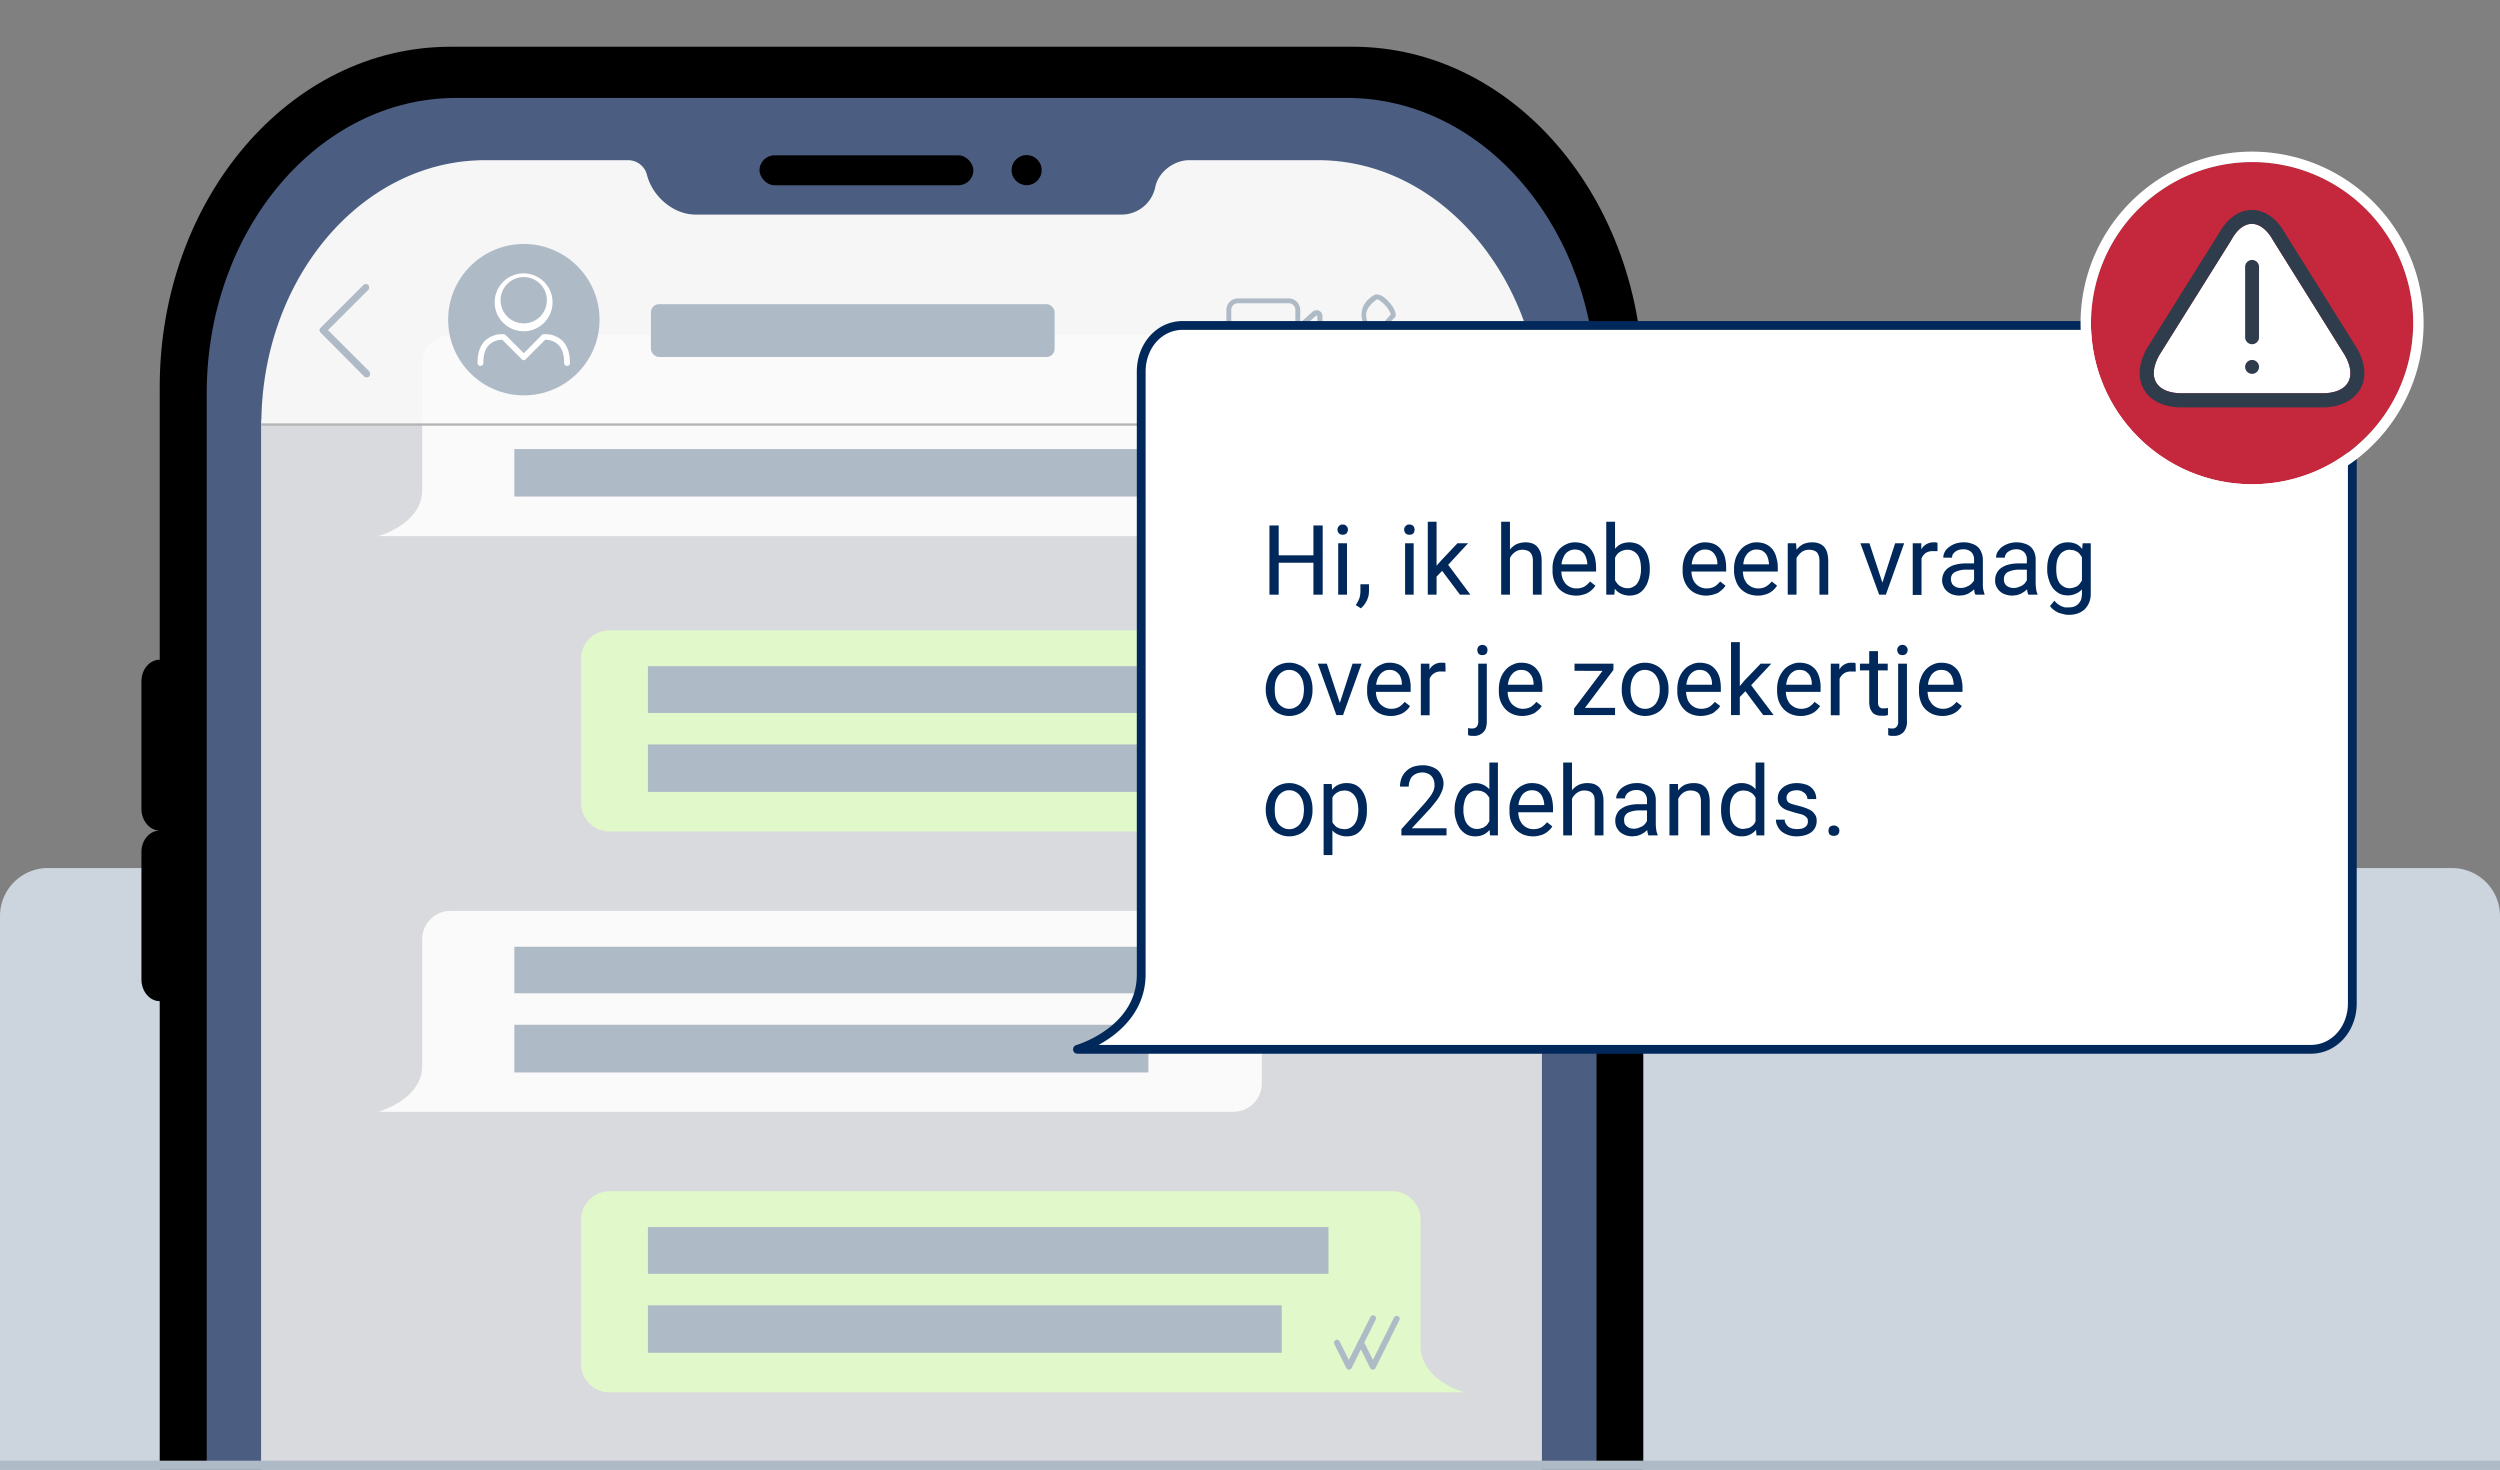
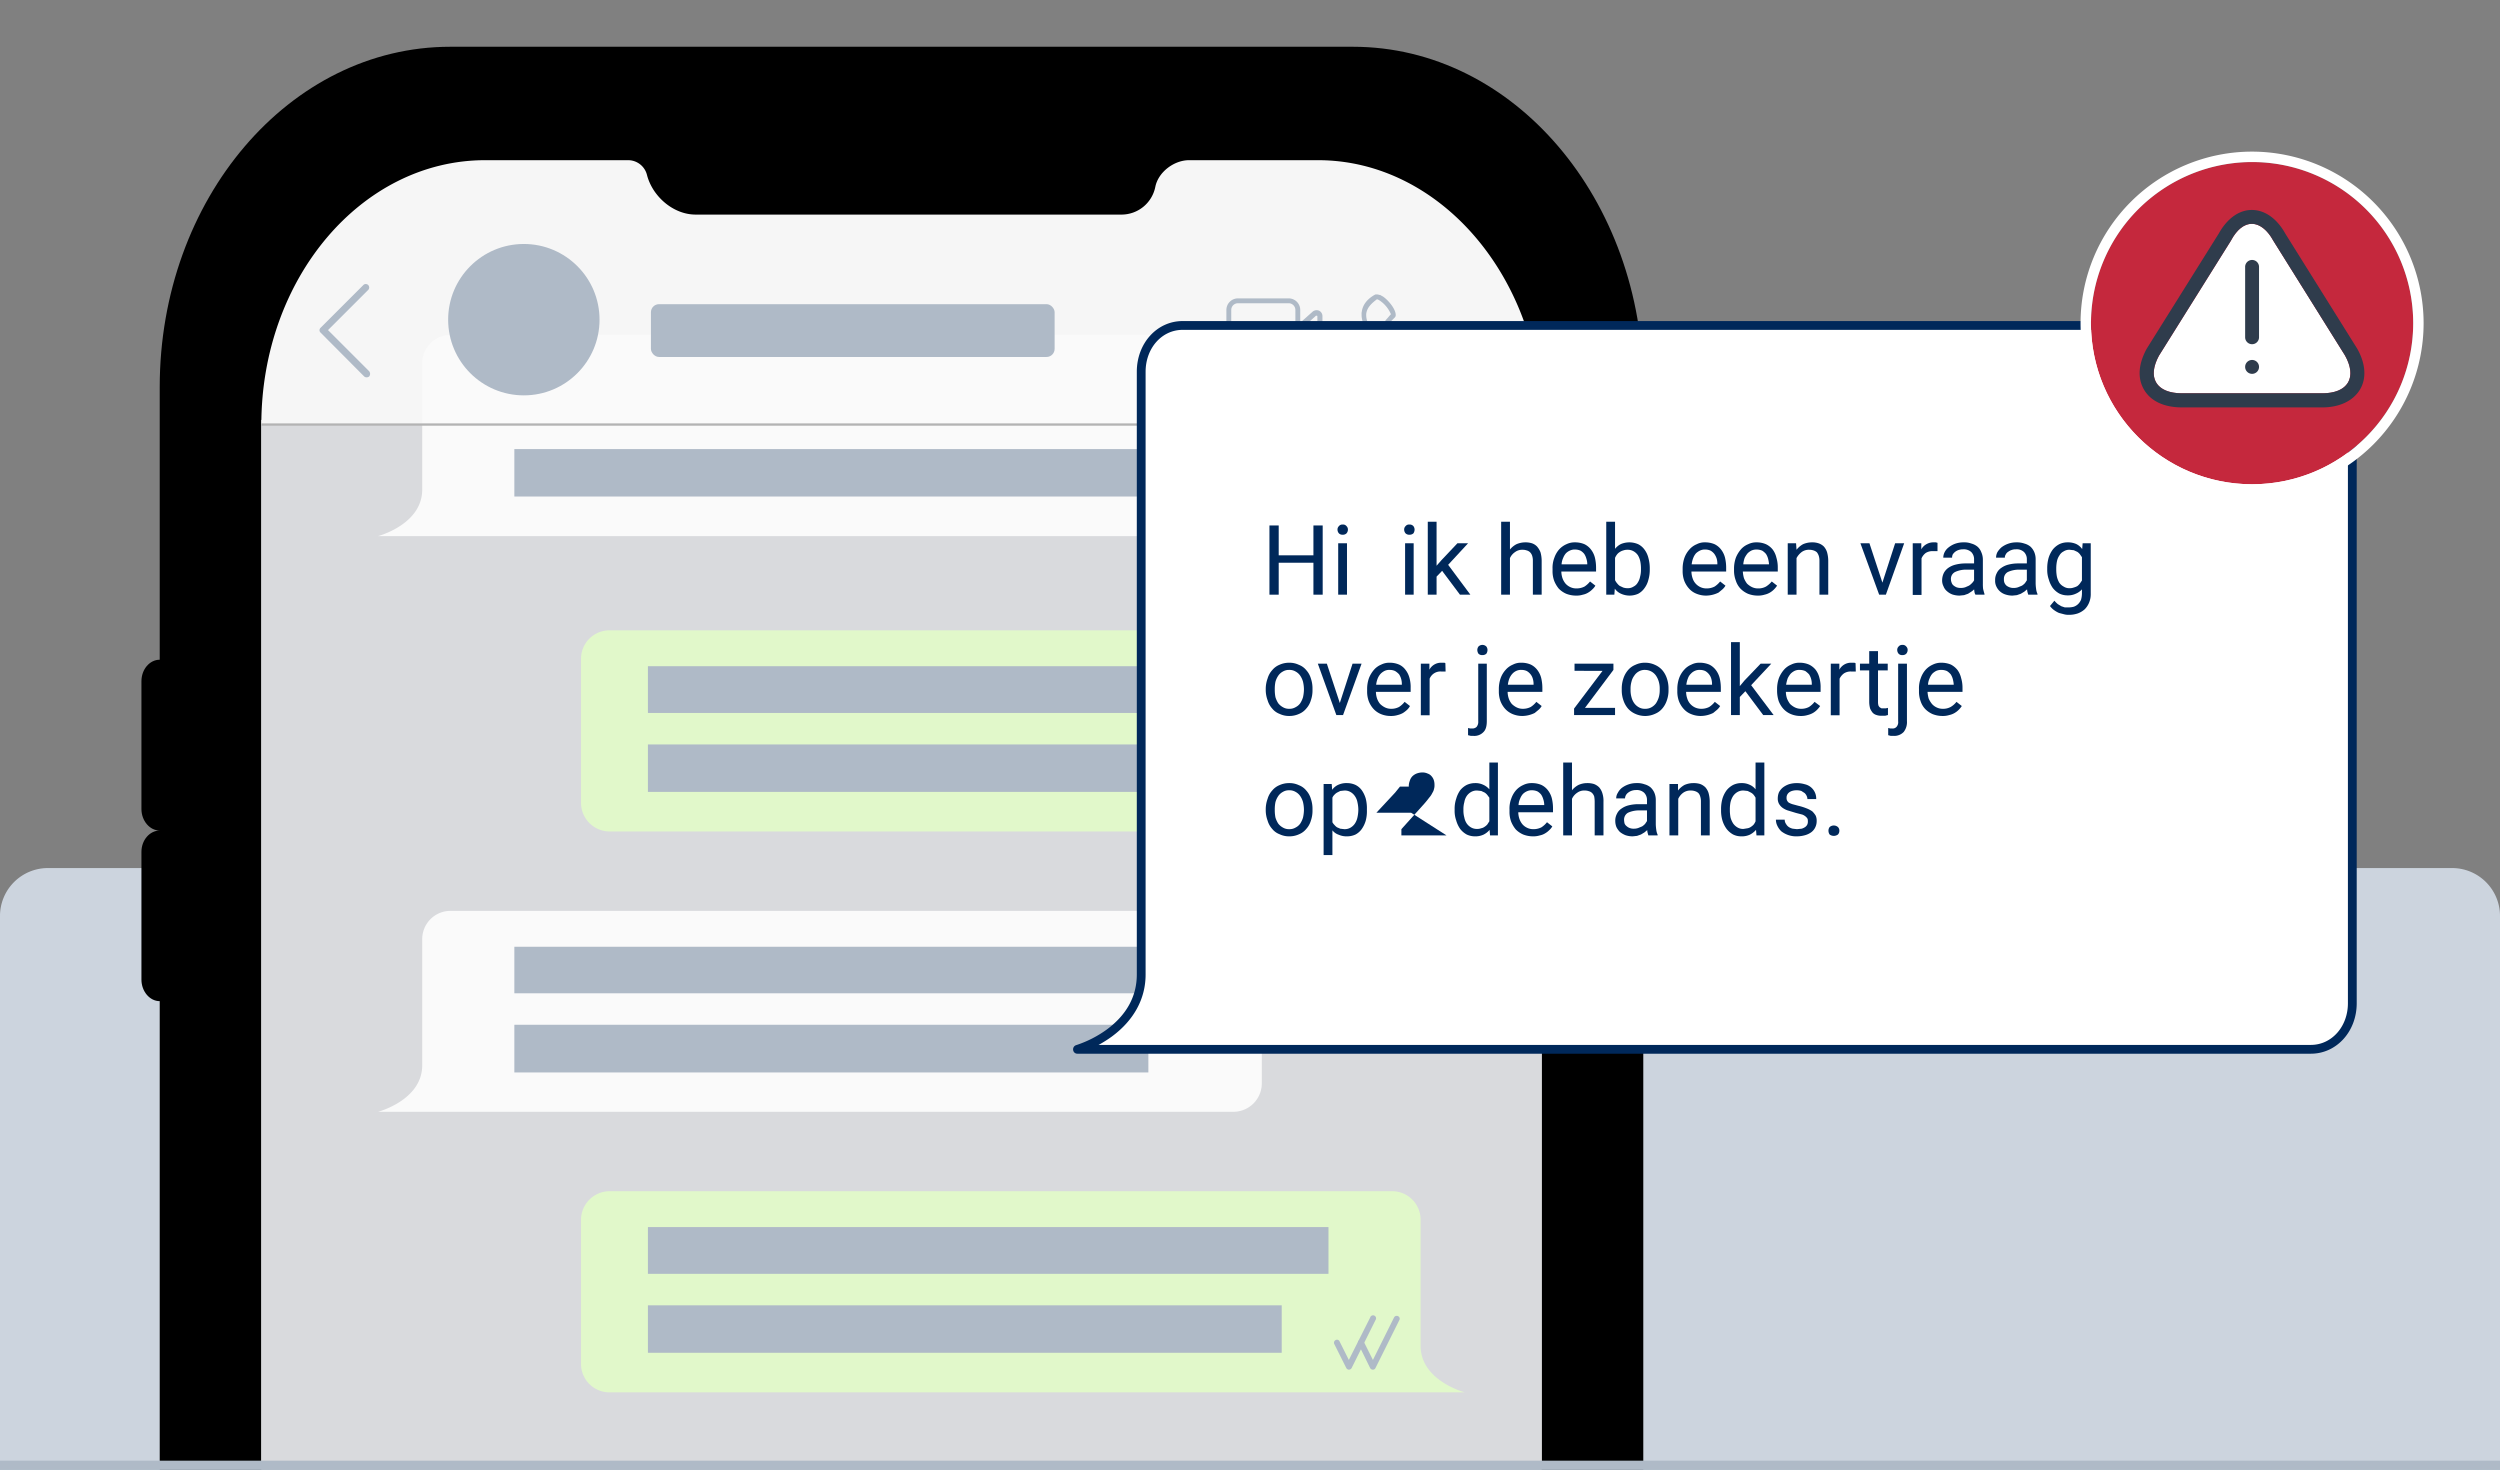
<svg xmlns="http://www.w3.org/2000/svg" id="Layer_1" data-name="Layer 1" viewBox="0 0 1080 635">
  <rect x="0" y="0" width="1080" height="635" fill="#808080" stroke="none" />
  <defs>
    <style>.cls-1{fill:#ccd4de;}.cls-2{fill:#4b5d80;}.cls-3{fill:#f2f2f2;}.cls-4{fill:#f6f6f6;}.cls-5{fill:#d9dadd;}.cls-6{fill:#e1f8ca;}.cls-7{fill:#afbac7;}.cls-8{fill:#fafafa;}.cls-12,.cls-9{fill:#fff;}.cls-15,.cls-9{fill-rule:evenodd;}.cls-10{fill:none;}.cls-11{fill:#b3b3b3;}.cls-13{fill:#00285a;}.cls-14{fill:#c5283d;}.cls-15{fill:#2f3c4c;}</style>
  </defs>
  <path class="cls-1" d="M20.7,375H1059.3a20.7,20.7,0,0,1,20.7,20.7V635a0,0,0,0,1,0,0H0a0,0,0,0,1,0,0V395.7A20.7,20.7,0,0,1,20.7,375Z" />
  <path d="M709.9,635V423c4.4,0,8-4.2,8-9.3V294.3c0-5.2-3.6-9.3-8-9.3V167.2c0-81.2-56.1-147-125.4-147h-390C125.1,20.2,69,86,69,167.2V285c-4.3,0-7.9,4.1-7.9,9.3v55.2c0,5.1,3.6,9.3,7.9,9.3-4.3,0-7.9,4.1-7.9,9.2v55.2c0,5.1,3.6,9.3,7.9,9.3V635" />
-   <path class="cls-2" d="M689.7,633V169.9c0-70.5-48.3-127.6-107.9-127.6H197.1c-59.5,0-107.8,57.1-107.8,127.6V633" />
  <rect x="328.1" y="67.1" width="92.4" height="12.94" rx="6.5" />
  <circle cx="443.5" cy="73.5" r="6.5" />
  <rect class="cls-3" x="112.9" y="181.4" width="553.1" height="451.6" />
  <path class="cls-4" d="M389.5,92.7h-89c-9.6,0-18.6-7.8-21-17.1a8.4,8.4,0,0,0-8.2-6.4H209.6c-53.4,0-96.7,51.1-96.7,114.3H666.1c0-62.9-43.6-114.3-96.7-114.3H513.7c-6.5,0-13.3,5.1-14.6,11.5a14.9,14.9,0,0,1-14.5,12H389.5" />
  <rect class="cls-5" x="112.9" y="183.4" width="553.1" height="451.58" />
  <path class="cls-6" d="M613.7,339.1V284.7a12.2,12.2,0,0,0-12.4-12.4H263.5A12.3,12.3,0,0,0,251,284.7v62.1a12.4,12.4,0,0,0,12.5,12.4H632.8S613.7,354.2,613.7,339.1Z" />
  <path class="cls-7" d="M573.9,287.8h-294V308h294Z" />
  <path class="cls-7" d="M553.7,321.6H279.9v20.5H553.7Z" />
  <path class="cls-7" d="M582.7,349.3a1.2,1.2,0,0,1-1.1-.7l-5.2-10.3a1.3,1.3,0,0,1,.6-1.7,1.2,1.2,0,0,1,1.7.5l4,8.1,9.2-18.4a1.3,1.3,0,0,1,2.3,1.2l-10.3,20.6A1.2,1.2,0,0,1,582.7,349.3Z" />
  <path class="cls-7" d="M593.1,349.3a1.2,1.2,0,0,1-1.2-.7l-5.1-10.3a1.2,1.2,0,0,1,.5-1.7,1.3,1.3,0,0,1,1.8.5l4,8.1,9.1-18.4a1.3,1.3,0,0,1,1.8-.5,1.2,1.2,0,0,1,.5,1.7l-10.3,20.6A1.1,1.1,0,0,1,593.1,349.3Z" />
  <path class="cls-6" d="M613.7,581.4V527a12.3,12.3,0,0,0-12.4-12.4H263.5A12.4,12.4,0,0,0,251,527v62.1a12.3,12.3,0,0,0,12.5,12.4H632.8S613.7,596.5,613.7,581.4Z" />
  <path class="cls-7" d="M573.9,530.1h-294v20.2h294Z" />
  <path class="cls-7" d="M553.7,563.9H279.9v20.5H553.7Z" />
  <path class="cls-7" d="M582.7,591.7a1.4,1.4,0,0,1-1.1-.7l-5.2-10.4a1.3,1.3,0,0,1,.6-1.7,1.2,1.2,0,0,1,1.7.6l4,8,9.2-18.3a1.3,1.3,0,1,1,2.3,1.1L583.9,591A1.4,1.4,0,0,1,582.7,591.7Z" />
  <path class="cls-7" d="M593.1,591.7a1.4,1.4,0,0,1-1.2-.7l-5.1-10.4a1.2,1.2,0,0,1,.5-1.7,1.3,1.3,0,0,1,1.8.6l4,8,9.1-18.3a1.3,1.3,0,0,1,1.8-.6,1.2,1.2,0,0,1,.5,1.7L594.2,591A1.2,1.2,0,0,1,593.1,591.7Z" />
  <path class="cls-8" d="M182.4,460.2V405.9a12.2,12.2,0,0,1,12.4-12.4H532.7a12.3,12.3,0,0,1,12.4,12.4v62a12.3,12.3,0,0,1-12.4,12.4H163.3S182.4,475.3,182.4,460.2Z" />
  <path class="cls-7" d="M516.2,409h-294v20.1h294Z" />
  <path class="cls-7" d="M496.1,442.7H222.2v20.6H496.1Z" />
  <path class="cls-8" d="M182.4,211.5V157.1a12.2,12.2,0,0,1,12.4-12.4H532.7a12.3,12.3,0,0,1,12.4,12.4v62.1a12.3,12.3,0,0,1-12.4,12.4H163.3S182.4,226.6,182.4,211.5Z" />
  <path class="cls-7" d="M496.1,194H222.2v20.5H496.1Z" />
  <circle class="cls-7" cx="226.3" cy="138.1" r="32.7" />
  <path class="cls-7" d="M158.4,163a1.5,1.5,0,0,1-1.1-.4l-18.8-18.9a1.4,1.4,0,0,1,0-2.1L157.1,123a1.5,1.5,0,0,1,2.1,2.1l-17.5,17.5,17.8,17.8a1.8,1.8,0,0,1,0,2.2A1.5,1.5,0,0,1,158.4,163Z" />
  <rect class="cls-7" x="281.2" y="131.4" width="174.4" height="22.81" rx="3.5" />
  <path class="cls-7" d="M569.8,134.2a2.7,2.7,0,0,0-2.7.4l-5.4,4.8v-5.5a5,5,0,0,0-5-5H534.8a5,5,0,0,0-5,5v18.3a5,5,0,0,0,5,5h21.9a5,5,0,0,0,5-5v-6.4l5.4,5.1a2.4,2.4,0,0,0,1.7.6,2,2,0,0,0,1-.2,2.4,2.4,0,0,0,1.5-2.3V136.5A2.6,2.6,0,0,0,569.8,134.2Zm-10.2,18a2.9,2.9,0,0,1-2.9,2.9H534.8a2.9,2.9,0,0,1-2.9-2.9V133.9a2.9,2.9,0,0,1,2.9-2.9h21.9a2.9,2.9,0,0,1,2.9,2.9Zm9.5-3.2a.5.5,0,0,1-.2.4h-.4l-6.4-6.1a.9.9,0,0,1-.3-.6.6.6,0,0,1,.3-.6l6.4-5.7h.4c.1,0,.2.1.2.3Z" />
  <path class="cls-7" d="M619.7,151.9v-.4l-.3-.7h0a.4.4,0,0,0-.1-.3,7,7,0,0,0-.8-1.4c-1.8-2.4-5.8-5.7-8.4-5.2l-.5.2-2,2.1c-1.1.3-2.8-.5-4.5-2l-.3-.3-.3-.3c-1.5-1.6-2.3-3.4-2-4.4l2.1-2.1.3-.5c.5-2.5-2.8-6.6-5.3-8.4l-1.4-.8h-.3l-.7-.2h-.5a1.3,1.3,0,0,0-.9.2c-3.2,1.8-5.1,4.3-5.5,7.2a3.7,3.7,0,0,0-.1,1.1v.3c0,2.9,1.5,6.1,4.4,9.8h0l.6.7.5.6a.3.3,0,0,1,.1.2,35,35,0,0,0,2.7,2.8h.1a35.8,35.8,0,0,0,2.9,2.7v.2l.6.4.8.6h0c3.7,2.9,6.9,4.3,9.8,4.3h1.5c2.9-.4,5.3-2.2,7.1-5.4a1.7,1.7,0,0,0,.3-1Zm-15.8,2h-.1l-.5-.4-.6-.4h-.1l-4.7-4.2a52.7,52.7,0,0,1-4.1-4.7h-.1l-.4-.5-.4-.6h0c-1.8-2.6-2.7-4.9-2.7-7v-.3c.2-2.9,2.4-4.8,4.6-6.5h0c.4,0,1.2.4,2.5,1.5a13.5,13.5,0,0,1,3.6,5l-.3.2c-.6.8-1.8,2.1-1.9,2.2s-.2.2-.2.4c-.8,2.1.9,4.9,2.9,7s5,3.7,7,3l.4-.3,2.4-2.1a11.3,11.3,0,0,1,5,3.6c1.1,1.2,1.5,2,1.5,2.4h0c-1.7,2.3-3.6,4.4-6.5,4.6h-.3A13.5,13.5,0,0,1,603.9,153.9Z" />
-   <path class="cls-9" d="M226.3,143.1a12.5,12.5,0,1,1,12.4-12.4A12.5,12.5,0,0,1,226.3,143.1Zm18.7,15a1.3,1.3,0,0,1-1.3-1.3c0-3.7-.9-6.5-2.8-8.1a7.9,7.9,0,0,0-5.4-1.9l-8.4,8.4a1.1,1.1,0,0,1-1.7,0l-8.4-8.4a7.9,7.9,0,0,0-5.4,1.9c-1.9,1.6-2.8,4.4-2.8,8.1a1.3,1.3,0,0,1-1.3,1.3,1.3,1.3,0,0,1-1.2-1.3c0-4.5,1.2-7.9,3.7-10a10.7,10.7,0,0,1,7.7-2.4.9.9,0,0,1,.7.3l7.9,7.9,7.8-7.9a1.1,1.1,0,0,1,.7-.3,10.7,10.7,0,0,1,7.7,2.4c2.5,2.1,3.7,5.5,3.7,10A1.2,1.2,0,0,1,245,158.1Zm-28.7-27.4a10,10,0,1,1,19.9,0,10,10,0,0,1-19.9,0Z" />
  <rect class="cls-10" width="1080" height="635" />
  <rect class="cls-7" y="631" width="1080" height="4" />
  <rect class="cls-11" x="112.9" y="182.9" width="544.5" height="1" />
  <path class="cls-12" d="M493,421V160.6c0-11.3,7.8-20,17.9-20H998.3c10.1,0,17.9,8.7,17.9,20V433.4c0,11.2-7.8,19.9-17.9,19.9H465.4S493,445.3,493,421Z" />
  <path class="cls-13" d="M998.3,455.2H465.4a1.8,1.8,0,0,1-1.8-1.6,1.9,1.9,0,0,1,1.3-2.1,47.8,47.8,0,0,0,13.3-6.8c8.5-6.3,12.9-14.3,12.9-23.7V160.6c0-12.3,8.7-21.9,19.8-21.9H998.3c11.1,0,19.8,9.6,19.8,21.9V433.4C1018.1,445.6,1009.4,455.2,998.3,455.2Zm-523.7-3.8H998.3c9,0,16-7.9,16-18V160.6c0-10.2-7-18.1-16-18.1H510.9c-9,0-16,7.9-16,18.1V421c0,10.5-5.1,19.8-14.6,26.8A53.2,53.2,0,0,1,474.6,451.4Z" />
  <circle class="cls-14" cx="972.9" cy="139.6" r="69.6" />
  <path class="cls-12" d="M972.9,70a69.6,69.6,0,1,1-69.6,69.6A69.7,69.7,0,0,1,972.9,70m0-4.5a74.1,74.1,0,1,0,74.1,74.1,74.2,74.2,0,0,0-74.1-74.1Z" />
  <path class="cls-9" d="M1003.2,169.9c5.4,0,9.3-1.6,11.1-4.6s1.3-7.2-1.3-11.8l-31-49.6c-2.5-4.6-5.9-7.2-9.2-7.2s-6.5,2.5-9,7.2l-31.1,49.7c-2.5,4.6-3,8.7-1.2,11.7s5.7,4.6,11.1,4.6Z" />
  <path class="cls-15" d="M987.3,101l31,49.6c3.7,6.5,4.1,12.9,1.2,17.7s-8.7,7.7-16.3,7.7H942.6c-7.7,0-13.5-2.7-16.4-7.7s-2.4-11.1,1.2-17.7l31.1-49.7c3.7-6.6,8.8-10.2,14.3-10.2S983.6,94.3,987.3,101Zm15.9,68.9c5.4,0,9.3-1.6,11.1-4.6s1.3-7.2-1.3-11.8l-31-49.6c-2.5-4.6-5.9-7.2-9.2-7.2s-6.5,2.5-9,7.2l-31.1,49.7c-2.5,4.6-3,8.7-1.2,11.7s5.7,4.6,11.1,4.6Zm-30.3-57.6a3,3,0,0,0-3,3.1v30.3a3,3,0,0,0,6,0V115.4A3,3,0,0,0,972.9,112.3Zm-3,46.2a3,3,0,1,1,6,0,3,3,0,0,1-6,0Z" />
  <path class="cls-13" d="M571.4,256.9h-4V243.1h-15v13.8h-4V227h4v12.9h15V227h4Z" />
  <path class="cls-13" d="M577.8,228.8a2,2,0,0,1,.6-1.5,1.9,1.9,0,0,1,1.6-.7,1.9,1.9,0,0,1,1.7.7,2,2,0,0,1,.6,1.5,2.5,2.5,0,0,1-.6,1.6,2.2,2.2,0,0,1-1.7.6,2.1,2.1,0,0,1-1.6-.6A2.5,2.5,0,0,1,577.8,228.8Zm4.1,28.1h-3.8V234.7h3.8Z" />
-   <path class="cls-13" d="M591.4,255.4a13.6,13.6,0,0,1-.2,2c-.2.6-.4,1.3-.7,2a17.4,17.4,0,0,1-1.1,1.8,11.7,11.7,0,0,1-1.5,1.6l-2.2-1.4a19.1,19.1,0,0,0,1.5-2.8,10.6,10.6,0,0,0,.5-3.1v-3.1h3.7Z" />
  <path class="cls-13" d="M606.6,228.8a2,2,0,0,1,.6-1.5,1.9,1.9,0,0,1,1.7-.7,2.1,2.1,0,0,1,1.7.7,2.5,2.5,0,0,1,.5,1.5,3,3,0,0,1-.5,1.6,2.4,2.4,0,0,1-1.7.6,2.2,2.2,0,0,1-1.7-.6A2.5,2.5,0,0,1,606.6,228.8Zm4.1,28.1H607V234.7h3.7Z" />
  <path class="cls-13" d="M623,246.6l-2.4,2.5v7.8h-3.8V225.4h3.8v19l2.1-2.4,6.9-7.3h4.6l-8.6,9.3,9.6,12.9h-4.5Z" />
  <path class="cls-13" d="M652.3,237.4a8.9,8.9,0,0,1,2.8-2.3,9.6,9.6,0,0,1,3.8-.8,9.2,9.2,0,0,1,2.9.4,5.5,5.5,0,0,1,2.2,1.4,8.7,8.7,0,0,1,1.5,2.5,14,14,0,0,1,.5,3.8v14.5h-3.8V242.3a6.9,6.9,0,0,0-.3-2.2,3.8,3.8,0,0,0-.9-1.5,3.2,3.2,0,0,0-1.4-.8,5.4,5.4,0,0,0-1.9-.3,5.1,5.1,0,0,0-3.2,1,6.2,6.2,0,0,0-2.2,2.6v15.8h-3.8V225.4h3.8Z" />
  <path class="cls-13" d="M680.8,257.3a11.6,11.6,0,0,1-4.2-.8,10.2,10.2,0,0,1-3.2-2.2,12.7,12.7,0,0,1-2-3.4,12.1,12.1,0,0,1-.7-4.3v-.9a12.1,12.1,0,0,1,.8-4.8,10.7,10.7,0,0,1,2.1-3.6,9.3,9.3,0,0,1,3.1-2.2,8,8,0,0,1,3.7-.8,10.3,10.3,0,0,1,4.1.8,7.9,7.9,0,0,1,2.8,2.3,9.5,9.5,0,0,1,1.7,3.5,18.8,18.8,0,0,1,.5,4.3v1.7h-15a9.3,9.3,0,0,0,.5,2.9,7.6,7.6,0,0,0,1.3,2.3,6.2,6.2,0,0,0,2,1.5,6,6,0,0,0,2.7.6,7.5,7.5,0,0,0,3.5-.8,10,10,0,0,0,2.4-2.2l2.3,1.8a6.5,6.5,0,0,1-1.3,1.6,8.6,8.6,0,0,1-1.8,1.4,6.9,6.9,0,0,1-2.3.9A9.1,9.1,0,0,1,680.8,257.3Zm-.4-19.9a4.6,4.6,0,0,0-2.1.4,5.7,5.7,0,0,0-1.8,1.2,6.7,6.7,0,0,0-1.2,2,7.7,7.7,0,0,0-.7,2.8h11.1v-.3a7.8,7.8,0,0,0-.4-2.2,7.2,7.2,0,0,0-.9-2,5.6,5.6,0,0,0-1.6-1.4A5.7,5.7,0,0,0,680.4,237.4Z" />
  <path class="cls-13" d="M712.7,246a15.3,15.3,0,0,1-.6,4.5,10,10,0,0,1-1.7,3.6,7.8,7.8,0,0,1-2.7,2.4,9,9,0,0,1-7.4,0,6.4,6.4,0,0,1-2.7-2.2l-.2,2.6h-3.5V225.4h3.8v11.7a7.5,7.5,0,0,1,2.6-2.1,9.5,9.5,0,0,1,7.4.1,7.5,7.5,0,0,1,2.7,2.3,10,10,0,0,1,1.7,3.6,16.5,16.5,0,0,1,.6,4.6Zm-3.8-.4a15.5,15.5,0,0,0-.3-3.1,8.8,8.8,0,0,0-1-2.6,5.8,5.8,0,0,0-1.8-1.7,5,5,0,0,0-2.7-.7,5.4,5.4,0,0,0-1.9.3,5.2,5.2,0,0,0-1.5.7,4.3,4.3,0,0,0-1.2,1.1,6.4,6.4,0,0,0-.8,1.4v9.6a5.5,5.5,0,0,0,.9,1.4,5.7,5.7,0,0,0,1.1,1.1l1.5.7a5.8,5.8,0,0,0,1.9.3,4.4,4.4,0,0,0,2.6-.7,4.2,4.2,0,0,0,1.8-1.7,6.9,6.9,0,0,0,1-2.5,11.2,11.2,0,0,0,.4-3.2Z" />
  <path class="cls-13" d="M737.1,257.3a10.8,10.8,0,0,1-4.2-.8,8.3,8.3,0,0,1-3.2-2.2,10.8,10.8,0,0,1-2.1-3.4,12.1,12.1,0,0,1-.7-4.3v-.9a14.2,14.2,0,0,1,.8-4.8,10.9,10.9,0,0,1,2.2-3.6,8.4,8.4,0,0,1,3.1-2.2,7.3,7.3,0,0,1,3.6-.8,10.3,10.3,0,0,1,4.1.8,7.9,7.9,0,0,1,2.8,2.3,9.5,9.5,0,0,1,1.7,3.5,18.8,18.8,0,0,1,.5,4.3v1.7h-15a9.3,9.3,0,0,0,.5,2.9,6.3,6.3,0,0,0,3.3,3.8,6.1,6.1,0,0,0,2.8.6,7.4,7.4,0,0,0,3.4-.8,10,10,0,0,0,2.4-2.2l2.3,1.8a6.5,6.5,0,0,1-1.3,1.6l-1.7,1.4a12.4,12.4,0,0,1-5.3,1.3Zm-.5-19.9a4.6,4.6,0,0,0-2.1.4,7.1,7.1,0,0,0-1.8,1.2,6.7,6.7,0,0,0-1.2,2,10.4,10.4,0,0,0-.7,2.8h11.1v-.3a7.8,7.8,0,0,0-.3-2.2,7.5,7.5,0,0,0-1-2,5.6,5.6,0,0,0-1.6-1.4A5.4,5.4,0,0,0,736.6,237.4Z" />
  <path class="cls-13" d="M759.3,257.3a11.6,11.6,0,0,1-4.2-.8,10.2,10.2,0,0,1-3.2-2.2,9,9,0,0,1-2-3.4,12.2,12.2,0,0,1-.8-4.3v-.9a14.2,14.2,0,0,1,.8-4.8,12.8,12.8,0,0,1,2.2-3.6,8.4,8.4,0,0,1,3.1-2.2,7.8,7.8,0,0,1,3.6-.8,10,10,0,0,1,4.1.8,8.2,8.2,0,0,1,2.9,2.3,9.4,9.4,0,0,1,1.6,3.5,14.4,14.4,0,0,1,.6,4.3v1.7H752.9a13.5,13.5,0,0,0,.5,2.9,10.5,10.5,0,0,0,1.3,2.3,8,8,0,0,0,2.1,1.5,6,6,0,0,0,2.7.6,6.8,6.8,0,0,0,3.4-.8,10.4,10.4,0,0,0,2.5-2.2l2.3,1.8a10.1,10.1,0,0,1-1.3,1.6,8.6,8.6,0,0,1-1.8,1.4,7.9,7.9,0,0,1-2.3.9A9.5,9.5,0,0,1,759.3,257.3Zm-.5-19.9a5.2,5.2,0,0,0-2.1.4A6.6,6.6,0,0,0,755,239a9.9,9.9,0,0,0-1.3,2,10.6,10.6,0,0,0-.6,2.8h11.1v-.3a14.3,14.3,0,0,0-.4-2.2,7.2,7.2,0,0,0-.9-2,7.3,7.3,0,0,0-1.6-1.4A6.2,6.2,0,0,0,758.8,237.4Z" />
  <path class="cls-13" d="M775.9,234.7l.2,2.8a9.2,9.2,0,0,1,2.8-2.4,9.6,9.6,0,0,1,3.8-.8,8.5,8.5,0,0,1,2.9.4,5.9,5.9,0,0,1,2.3,1.4,6.8,6.8,0,0,1,1.4,2.5,14,14,0,0,1,.5,3.8v14.5H786V242.3a6.9,6.9,0,0,0-.3-2.2,5.3,5.3,0,0,0-.8-1.5,3.9,3.9,0,0,0-1.4-.8,5.8,5.8,0,0,0-1.9-.3,5.2,5.2,0,0,0-3.3,1,8,8,0,0,0-2.2,2.6v15.8h-3.8V234.7Z" />
  <path class="cls-13" d="M813.2,251.7l5.5-17h3.9l-7.9,22.2h-2.9l-8.1-22.2h3.9Z" />
  <path class="cls-13" d="M837,238.1h-1.9a5.3,5.3,0,0,0-3.2.8,5.8,5.8,0,0,0-1.8,2.3v15.8h-3.8V234.7H830v2.6a5.8,5.8,0,0,1,2.2-2.2,5.9,5.9,0,0,1,3.1-.8h1l.7.2Z" />
  <path class="cls-13" d="M853.4,256.9a3,3,0,0,1-.4-1c-.1-.5-.1-.9-.2-1.3a6.3,6.3,0,0,1-1.2,1l-1.4.9-1.7.6-2,.2a10.1,10.1,0,0,1-3.1-.5,7.4,7.4,0,0,1-2.3-1.4,5.1,5.1,0,0,1-1.5-2.1,5.5,5.5,0,0,1-.6-2.6,7.4,7.4,0,0,1,.7-3.1,6.3,6.3,0,0,1,2-2.3,9.4,9.4,0,0,1,3.2-1.4,17,17,0,0,1,4.1-.5h3.8v-1.7a4.4,4.4,0,0,0-1.2-3.2,4.8,4.8,0,0,0-3.5-1.2,6.4,6.4,0,0,0-2,.3,5.3,5.3,0,0,0-1.5.8,5.2,5.2,0,0,0-1,1.1,3.2,3.2,0,0,0-.3,1.4h-3.8a5.3,5.3,0,0,1,.6-2.4,6,6,0,0,1,1.8-2.1,10,10,0,0,1,2.7-1.5,10.6,10.6,0,0,1,3.7-.6,8.8,8.8,0,0,1,3.3.5,7.1,7.1,0,0,1,2.6,1.3,5.9,5.9,0,0,1,1.7,2.4,7.9,7.9,0,0,1,.7,3.2v10.4a18.5,18.5,0,0,0,.1,2.3c.2.8.4,1.6.6,2.2v.3Zm-6.3-2.9a6.3,6.3,0,0,0,1.9-.3l1.6-.7a6.9,6.9,0,0,0,1.3-1.1,4.7,4.7,0,0,0,.9-1.2v-4.6h-3.2a11,11,0,0,0-5,1,3.3,3.3,0,0,0-1.8,3.1,4,4,0,0,0,.3,1.5,2.5,2.5,0,0,0,.8,1.2,5.7,5.7,0,0,0,1.3.8A5.4,5.4,0,0,0,847.1,254Z" />
  <path class="cls-13" d="M876.2,256.9l-.3-1a6.9,6.9,0,0,1-.2-1.3l-1.2,1-1.5.9-1.7.6-1.9.2a9.6,9.6,0,0,1-3.1-.5,6.4,6.4,0,0,1-3.9-3.5,5.5,5.5,0,0,1-.5-2.6,6.2,6.2,0,0,1,.7-3.1,5.5,5.5,0,0,1,2-2.3,8.9,8.9,0,0,1,3.1-1.4,17,17,0,0,1,4.1-.5h3.8v-1.7a4.4,4.4,0,0,0-1.2-3.2,4.6,4.6,0,0,0-3.5-1.2,5.4,5.4,0,0,0-1.9.3,5.3,5.3,0,0,0-1.5.8,2.6,2.6,0,0,0-1,1.1,2.3,2.3,0,0,0-.4,1.4h-3.8a5.3,5.3,0,0,1,.6-2.4,9.1,9.1,0,0,1,1.8-2.1,10.6,10.6,0,0,1,2.8-1.5,10.5,10.5,0,0,1,3.6-.6,9.7,9.7,0,0,1,3.4.5,7.1,7.1,0,0,1,2.6,1.3,7,7,0,0,1,1.7,2.4,7.9,7.9,0,0,1,.6,3.2v10.4a19.5,19.5,0,0,0,.2,2.3,7.1,7.1,0,0,0,.6,2.2v.3Zm-6.3-2.9a5.8,5.8,0,0,0,1.9-.3l1.7-.7a6.9,6.9,0,0,0,1.3-1.1l.8-1.2v-4.6h-3.2a11.3,11.3,0,0,0-5,1,3.3,3.3,0,0,0-1.7,3.1,3.9,3.9,0,0,0,.2,1.5,3.6,3.6,0,0,0,.8,1.2,4.7,4.7,0,0,0,1.4.8A4.8,4.8,0,0,0,869.9,254Z" />
  <path class="cls-13" d="M884.4,245.6a16.5,16.5,0,0,1,.6-4.6,12.1,12.1,0,0,1,1.8-3.6,8.9,8.9,0,0,1,2.8-2.3,8,8,0,0,1,3.6-.8,8.7,8.7,0,0,1,3.7.7,6.8,6.8,0,0,1,2.6,2.2l.2-2.5h3.5v21.7a9.4,9.4,0,0,1-.7,3.9,8.6,8.6,0,0,1-1.9,2.9,9.2,9.2,0,0,1-3,1.8,11.6,11.6,0,0,1-3.8.6,7.1,7.1,0,0,1-2-.2l-2.3-.6a11.3,11.3,0,0,1-2.1-1.2,7.7,7.7,0,0,1-1.8-1.8l1.9-2.3A10.6,10.6,0,0,0,889,261l1.5.9,1.5.5h1.5a8.8,8.8,0,0,0,2.4-.3,5.2,5.2,0,0,0,1.9-1.2,5.7,5.7,0,0,0,1.2-1.8,10.1,10.1,0,0,0,.4-2.6v-1.9a7.4,7.4,0,0,1-2.7,1.9,7.8,7.8,0,0,1-3.5.7,8,8,0,0,1-3.6-.8,9.2,9.2,0,0,1-2.8-2.4,12,12,0,0,1-1.7-3.6,12.5,12.5,0,0,1-.7-4.5Zm3.9.4a16.6,16.6,0,0,0,.3,3.2,9.3,9.3,0,0,0,1,2.5,5.2,5.2,0,0,0,1.9,1.7,4.4,4.4,0,0,0,2.6.7,4.8,4.8,0,0,0,1.8-.3,6.7,6.7,0,0,0,1.5-.6,5.7,5.7,0,0,0,1.1-1.1l.9-1.3V240.7l-.9-1.3a5.2,5.2,0,0,0-1.1-1l-1.5-.7-1.8-.2a4.4,4.4,0,0,0-2.6.7,4.2,4.2,0,0,0-1.8,1.7,6.8,6.8,0,0,0-1.1,2.6,15.5,15.5,0,0,0-.3,3.1Z" />
  <path class="cls-13" d="M546.8,297.6a13.3,13.3,0,0,1,.8-4.5,9.1,9.1,0,0,1,2-3.6,7.9,7.9,0,0,1,3.1-2.3,9.9,9.9,0,0,1,4.2-.9,9.3,9.3,0,0,1,4.2.9,7.5,7.5,0,0,1,3.2,2.3,9.1,9.1,0,0,1,2,3.6,13.3,13.3,0,0,1,.7,4.5v.4a12.9,12.9,0,0,1-.7,4.5,9.1,9.1,0,0,1-2,3.6,7.9,7.9,0,0,1-3.1,2.3,9.9,9.9,0,0,1-4.2.9,9.3,9.3,0,0,1-4.2-.9,7.5,7.5,0,0,1-3.2-2.3,9.1,9.1,0,0,1-2-3.6,12.9,12.9,0,0,1-.8-4.5Zm3.9.4a16.6,16.6,0,0,0,.3,3.2,10.3,10.3,0,0,0,1.2,2.6,6.5,6.5,0,0,0,2,1.7,5.1,5.1,0,0,0,2.8.7,5,5,0,0,0,2.7-.7,5.5,5.5,0,0,0,2-1.7,10.3,10.3,0,0,0,1.2-2.6,16.5,16.5,0,0,0,.4-3.2v-.4a15.5,15.5,0,0,0-.4-3.1,8.9,8.9,0,0,0-1.2-2.6,5.7,5.7,0,0,0-2-1.8,5.1,5.1,0,0,0-2.8-.7,5,5,0,0,0-2.7.7,5.7,5.7,0,0,0-2,1.8,8.9,8.9,0,0,0-1.2,2.6,15.5,15.5,0,0,0-.3,3.1Z" />
  <path class="cls-13" d="M578.8,303.7l5.5-17h3.9l-8,22.2h-2.9l-8-22.2h3.9Z" />
  <path class="cls-13" d="M600.8,309.3a10.8,10.8,0,0,1-4.2-.8,9.1,9.1,0,0,1-3.2-2.2,10.8,10.8,0,0,1-2.1-3.4,12.1,12.1,0,0,1-.7-4.3v-.9a14.2,14.2,0,0,1,.8-4.8,12.8,12.8,0,0,1,2.2-3.6,8.4,8.4,0,0,1,3.1-2.2,7.6,7.6,0,0,1,3.6-.8,10,10,0,0,1,4.1.8,7.1,7.1,0,0,1,2.8,2.3,9.5,9.5,0,0,1,1.7,3.5,14.5,14.5,0,0,1,.5,4.3v1.7h-15a9.3,9.3,0,0,0,.5,2.9,7.6,7.6,0,0,0,1.3,2.3,8,8,0,0,0,2.1,1.5,6,6,0,0,0,2.7.6,7.1,7.1,0,0,0,3.4-.8,10,10,0,0,0,2.4-2.2l2.3,1.8a6.1,6.1,0,0,1-1.2,1.6,12.4,12.4,0,0,1-1.8,1.4,9.2,9.2,0,0,1-2.3.9A9.5,9.5,0,0,1,600.8,309.3Zm-.5-19.9a4.6,4.6,0,0,0-2.1.4,6.6,6.6,0,0,0-1.7,1.2,6.9,6.9,0,0,0-1.3,2,10.4,10.4,0,0,0-.7,2.8h11.1v-.3a7.8,7.8,0,0,0-.3-2.2,7.2,7.2,0,0,0-.9-2,7.9,7.9,0,0,0-1.7-1.4A5.4,5.4,0,0,0,600.3,289.4Z" />
  <path class="cls-13" d="M624.5,290.1h-1.8a5,5,0,0,0-5.1,3.1v15.8h-3.8V286.7h3.7v2.6a5.7,5.7,0,0,1,5.3-3h.9a1,1,0,0,1,.7.2Z" />
  <path class="cls-13" d="M642.3,286.7v24.8c0,2.1-.4,3.7-1.4,4.7a5.4,5.4,0,0,1-4.4,1.7h-1.1l-1.2-.3v-3.1l.9.2h.9a2.5,2.5,0,0,0,1.9-.7,3.4,3.4,0,0,0,.7-2.4V286.7Zm-4.1-5.9a2.5,2.5,0,0,1,.5-1.5,2.4,2.4,0,0,1,3.4,0,2.5,2.5,0,0,1,.5,1.5,3,3,0,0,1-.5,1.6,2.4,2.4,0,0,1-1.7.6,2.2,2.2,0,0,1-1.7-.6A3,3,0,0,1,638.2,280.8Z" />
  <path class="cls-13" d="M657.7,309.3a10.8,10.8,0,0,1-4.2-.8,9.1,9.1,0,0,1-3.2-2.2,10.8,10.8,0,0,1-2.1-3.4,12.1,12.1,0,0,1-.7-4.3v-.9a14.2,14.2,0,0,1,.8-4.8,10.9,10.9,0,0,1,2.2-3.6,8.4,8.4,0,0,1,3.1-2.2,7.3,7.3,0,0,1,3.6-.8,10,10,0,0,1,4.1.8,7.9,7.9,0,0,1,2.8,2.3,9.5,9.5,0,0,1,1.7,3.5,18.8,18.8,0,0,1,.5,4.3v1.7h-15a9.3,9.3,0,0,0,.5,2.9,7.6,7.6,0,0,0,1.3,2.3,8,8,0,0,0,2.1,1.5,6,6,0,0,0,2.7.6,7.4,7.4,0,0,0,3.4-.8,10,10,0,0,0,2.4-2.2L666,305a6.5,6.5,0,0,1-1.3,1.6L663,308a12.4,12.4,0,0,1-5.3,1.3Zm-.5-19.9a4.6,4.6,0,0,0-2.1.4,5.2,5.2,0,0,0-1.7,1.2,6.9,6.9,0,0,0-1.3,2,10.4,10.4,0,0,0-.7,2.8h11.1v-.3a7.8,7.8,0,0,0-.3-2.2,5.4,5.4,0,0,0-1-2,5.6,5.6,0,0,0-1.6-1.4A5.4,5.4,0,0,0,657.2,289.4Z" />
  <path class="cls-13" d="M684.7,305.8h13v3.1H680v-2.8l12.3-16.3H680.2v-3.1H697v2.7Z" />
  <path class="cls-13" d="M700.6,297.6a13.3,13.3,0,0,1,.7-4.5,10.5,10.5,0,0,1,2-3.6,8.2,8.2,0,0,1,3.2-2.3,9.3,9.3,0,0,1,4.2-.9,9.9,9.9,0,0,1,4.2.9,9,9,0,0,1,3.2,2.3,10.5,10.5,0,0,1,2,3.6,13.3,13.3,0,0,1,.7,4.5v.4a12.9,12.9,0,0,1-.7,4.5,10.5,10.5,0,0,1-2,3.6,8.2,8.2,0,0,1-3.2,2.3,10.2,10.2,0,0,1-8.4,0,9,9,0,0,1-3.2-2.3,10.5,10.5,0,0,1-2-3.6,12.9,12.9,0,0,1-.7-4.5Zm3.8.4a11.2,11.2,0,0,0,.4,3.2,7.7,7.7,0,0,0,1.2,2.6,6.1,6.1,0,0,0,1.9,1.7,5.1,5.1,0,0,0,2.8.7,5.3,5.3,0,0,0,2.8-.7,6.1,6.1,0,0,0,1.9-1.7,10.3,10.3,0,0,0,1.2-2.6,11.2,11.2,0,0,0,.4-3.2v-.4a10.6,10.6,0,0,0-.4-3.1,8.9,8.9,0,0,0-1.2-2.6,5.8,5.8,0,0,0-4.7-2.5,5.1,5.1,0,0,0-2.8.7,5.4,5.4,0,0,0-1.9,1.8,6.9,6.9,0,0,0-1.2,2.6,10.6,10.6,0,0,0-.4,3.1Z" />
  <path class="cls-13" d="M734.8,309.3a10.8,10.8,0,0,1-4.2-.8,8.3,8.3,0,0,1-3.2-2.2,10.8,10.8,0,0,1-2.1-3.4,12.1,12.1,0,0,1-.7-4.3v-.9a14.2,14.2,0,0,1,.8-4.8,10.9,10.9,0,0,1,2.2-3.6,8.4,8.4,0,0,1,3.1-2.2,7.3,7.3,0,0,1,3.6-.8,10.3,10.3,0,0,1,4.1.8,7.9,7.9,0,0,1,2.8,2.3,9.5,9.5,0,0,1,1.7,3.5,18.8,18.8,0,0,1,.5,4.3v1.7h-15a9.3,9.3,0,0,0,.5,2.9,6.3,6.3,0,0,0,3.3,3.8,6.4,6.4,0,0,0,2.8.6,7.4,7.4,0,0,0,3.4-.8,10,10,0,0,0,2.4-2.2l2.3,1.8a6.5,6.5,0,0,1-1.3,1.6l-1.7,1.4a12.4,12.4,0,0,1-5.3,1.3Zm-.5-19.9a4.6,4.6,0,0,0-2.1.4,5.2,5.2,0,0,0-1.7,1.2,5.3,5.3,0,0,0-1.3,2,10.4,10.4,0,0,0-.7,2.8h11.1v-.3a7.8,7.8,0,0,0-.3-2.2,5.4,5.4,0,0,0-1-2,5.6,5.6,0,0,0-1.6-1.4A5.4,5.4,0,0,0,734.3,289.4Z" />
  <path class="cls-13" d="M754,298.6l-2.4,2.5v7.8h-3.8V277.4h3.8v19l2-2.4,7-7.3h4.6l-8.7,9.3,9.7,12.9h-4.5Z" />
  <path class="cls-13" d="M777.9,309.3a10.8,10.8,0,0,1-4.2-.8,9.1,9.1,0,0,1-3.2-2.2,10.8,10.8,0,0,1-2.1-3.4,14.9,14.9,0,0,1-.7-4.3v-.9a14.2,14.2,0,0,1,.8-4.8,12.8,12.8,0,0,1,2.2-3.6,8.4,8.4,0,0,1,3.1-2.2,7.6,7.6,0,0,1,3.6-.8,10,10,0,0,1,4.1.8,8.2,8.2,0,0,1,2.9,2.3,9.4,9.4,0,0,1,1.6,3.5,14.5,14.5,0,0,1,.5,4.3v1.7h-15a9.3,9.3,0,0,0,.5,2.9,10.5,10.5,0,0,0,1.3,2.3,8,8,0,0,0,2.1,1.5,6,6,0,0,0,2.7.6,7.1,7.1,0,0,0,3.4-.8,10,10,0,0,0,2.4-2.2l2.4,1.8a10.1,10.1,0,0,1-1.3,1.6,8.6,8.6,0,0,1-1.8,1.4,9.2,9.2,0,0,1-2.3.9A9.5,9.5,0,0,1,777.9,309.3Zm-.5-19.9a4.6,4.6,0,0,0-2.1.4,6.6,6.6,0,0,0-1.7,1.2,9.9,9.9,0,0,0-1.3,2,16.3,16.3,0,0,0-.7,2.8h11.1v-.3a7.8,7.8,0,0,0-.3-2.2,7.2,7.2,0,0,0-.9-2,10.7,10.7,0,0,0-1.6-1.4A6.2,6.2,0,0,0,777.4,289.4Z" />
  <path class="cls-13" d="M801.7,290.1h-1.9a5.3,5.3,0,0,0-3.2.8,6,6,0,0,0-1.9,2.3v15.8h-3.8V286.7h3.7v2.6a5.7,5.7,0,0,1,5.3-3h.9a1.5,1.5,0,0,1,.8.2Z" />
  <path class="cls-13" d="M811.3,281.3v5.4h4.2v2.9h-4.2v13.8a5.2,5.2,0,0,0,.2,1.4,2.4,2.4,0,0,0,.6.8l.7.4h1.9l.9-.2v3.1l-1.2.3h-1.8a5.8,5.8,0,0,1-1.9-.3,3.7,3.7,0,0,1-1.7-1,7.8,7.8,0,0,1-1.1-1.8,11.1,11.1,0,0,1-.4-2.8V289.6h-4v-2.9h4v-5.4Z" />
  <path class="cls-13" d="M823.8,286.7v24.8a6.9,6.9,0,0,1-1.4,4.7,5.6,5.6,0,0,1-4.4,1.7h-1.2l-1.1-.3v-3.1l.9.2h.8a2.2,2.2,0,0,0,1.9-.7,3,3,0,0,0,.7-2.4V286.7Zm-4.2-5.9a2,2,0,0,1,.6-1.5,1.9,1.9,0,0,1,1.6-.7,1.9,1.9,0,0,1,1.7.7,2,2,0,0,1,.6,1.5,2.5,2.5,0,0,1-.6,1.6,2.2,2.2,0,0,1-1.7.6,2,2,0,0,1-1.6-.6A2.5,2.5,0,0,1,819.6,280.8Z" />
  <path class="cls-13" d="M839.1,309.3a11.6,11.6,0,0,1-4.2-.8,10.2,10.2,0,0,1-3.2-2.2,9,9,0,0,1-2-3.4,12.1,12.1,0,0,1-.7-4.3v-.9a12.1,12.1,0,0,1,.8-4.8,10.7,10.7,0,0,1,2.1-3.6,9.3,9.3,0,0,1,3.1-2.2,8,8,0,0,1,3.7-.8,10.7,10.7,0,0,1,4.1.8,8.9,8.9,0,0,1,2.8,2.3,9.4,9.4,0,0,1,1.6,3.5,14.4,14.4,0,0,1,.6,4.3v1.7H832.7a13.5,13.5,0,0,0,.5,2.9,10.9,10.9,0,0,0,1.4,2.3,6.2,6.2,0,0,0,2,1.5,6,6,0,0,0,2.7.6,6.8,6.8,0,0,0,3.4-.8,8.8,8.8,0,0,0,2.5-2.2l2.3,1.8a10.1,10.1,0,0,1-1.3,1.6,8.6,8.6,0,0,1-1.8,1.4,7.9,7.9,0,0,1-2.3.9A9.5,9.5,0,0,1,839.1,309.3Zm-.4-19.9a5.4,5.4,0,0,0-2.2.4,6.6,6.6,0,0,0-1.7,1.2,6.7,6.7,0,0,0-1.2,2,7.7,7.7,0,0,0-.7,2.8H844v-.3a14.3,14.3,0,0,0-.4-2.2,7.2,7.2,0,0,0-.9-2,7.3,7.3,0,0,0-1.6-1.4A6,6,0,0,0,838.7,289.4Z" />
  <path class="cls-13" d="M546.8,349.6a13.3,13.3,0,0,1,.8-4.5,9.1,9.1,0,0,1,2-3.6,7.9,7.9,0,0,1,3.1-2.3,9.9,9.9,0,0,1,4.2-.9,9.3,9.3,0,0,1,4.2.9,7.5,7.5,0,0,1,3.2,2.3,9.1,9.1,0,0,1,2,3.6,13.3,13.3,0,0,1,.7,4.5v.4a12.9,12.9,0,0,1-.7,4.5,9.1,9.1,0,0,1-2,3.6,7.9,7.9,0,0,1-3.1,2.3,9.9,9.9,0,0,1-4.2.9,9.3,9.3,0,0,1-4.2-.9,7.5,7.5,0,0,1-3.2-2.3,9.1,9.1,0,0,1-2-3.6,12.9,12.9,0,0,1-.8-4.5Zm3.9.4a16.6,16.6,0,0,0,.3,3.2,10.3,10.3,0,0,0,1.2,2.6,6.5,6.5,0,0,0,2,1.7,5.1,5.1,0,0,0,2.8.7,5,5,0,0,0,2.7-.7,5.5,5.5,0,0,0,2-1.7,10.3,10.3,0,0,0,1.2-2.6,16.5,16.5,0,0,0,.4-3.2v-.4a15.5,15.5,0,0,0-.4-3.1,8.9,8.9,0,0,0-1.2-2.6,5.7,5.7,0,0,0-2-1.8,5.1,5.1,0,0,0-2.8-.7,5,5,0,0,0-2.7.7,5.7,5.7,0,0,0-2,1.8,8.9,8.9,0,0,0-1.2,2.6,15.5,15.5,0,0,0-.3,3.1Z" />
  <path class="cls-13" d="M590.5,350a15.5,15.5,0,0,1-.5,4.5,12,12,0,0,1-1.7,3.6,7.8,7.8,0,0,1-2.7,2.4,8.6,8.6,0,0,1-3.6.8,8.4,8.4,0,0,1-3.7-.7,5.8,5.8,0,0,1-2.7-1.9v10.7h-3.8V338.7h3.5l.2,2.5a6.4,6.4,0,0,1,2.7-2.2,8.4,8.4,0,0,1,3.7-.7,8.7,8.7,0,0,1,3.7.8,7.5,7.5,0,0,1,2.7,2.3A12,12,0,0,1,590,345a16.6,16.6,0,0,1,.5,4.6Zm-3.7-.4a15.5,15.5,0,0,0-.4-3.1,6.8,6.8,0,0,0-1.1-2.6,5.8,5.8,0,0,0-1.8-1.7,5,5,0,0,0-2.7-.7l-1.8.2-1.4.7a4.8,4.8,0,0,0-1.1.9,3.8,3.8,0,0,0-.9,1.3v10.6a4.7,4.7,0,0,0,.9,1.2,5.2,5.2,0,0,0,1.1,1l1.4.6,1.8.2a5,5,0,0,0,2.7-.7,5.8,5.8,0,0,0,1.8-1.7,7.6,7.6,0,0,0,1.1-2.6,16.5,16.5,0,0,0,.4-3.2Z" />
-   <path class="cls-13" d="M624.9,360.9H605.4v-2.7l9.8-10.9c.9-1,1.6-1.9,2.2-2.7a8.5,8.5,0,0,0,1.4-2.1,4.7,4.7,0,0,0,.7-1.7,5.2,5.2,0,0,0,.2-1.7,6.6,6.6,0,0,0-.3-2.1,4.8,4.8,0,0,0-1-1.7,3.6,3.6,0,0,0-1.6-1.1,5.4,5.4,0,0,0-2.2-.5,7.2,7.2,0,0,0-2.7.5,5.7,5.7,0,0,0-1.8,1.2,4.9,4.9,0,0,0-1.1,2,6.1,6.1,0,0,0-.4,2.4h-3.8a10.3,10.3,0,0,1,.6-3.5,8.5,8.5,0,0,1,1.9-3,9.3,9.3,0,0,1,3-2,14.3,14.3,0,0,1,4.3-.7,10.6,10.6,0,0,1,3.7.6,8.1,8.1,0,0,1,2.9,1.6,7.8,7.8,0,0,1,1.7,2.6,6.6,6.6,0,0,1,.7,3.2,8.6,8.6,0,0,1-.5,2.7,17.4,17.4,0,0,1-3,5.2l-2.1,2.6-8.1,8.7h15Z" />
+   <path class="cls-13" d="M624.9,360.9H605.4v-2.7l9.8-10.9c.9-1,1.6-1.9,2.2-2.7a8.5,8.5,0,0,0,1.4-2.1,4.7,4.7,0,0,0,.7-1.7,5.2,5.2,0,0,0,.2-1.7,6.6,6.6,0,0,0-.3-2.1,4.8,4.8,0,0,0-1-1.7,3.6,3.6,0,0,0-1.6-1.1,5.4,5.4,0,0,0-2.2-.5,7.2,7.2,0,0,0-2.7.5,5.7,5.7,0,0,0-1.8,1.2,4.9,4.9,0,0,0-1.1,2,6.1,6.1,0,0,0-.4,2.4h-3.8l-2.1,2.6-8.1,8.7h15Z" />
  <path class="cls-13" d="M628.4,349.6a13.5,13.5,0,0,1,.7-4.6,12,12,0,0,1,1.7-3.6,8.9,8.9,0,0,1,2.8-2.3,8.6,8.6,0,0,1,3.6-.8,7.8,7.8,0,0,1,3.5.7,7.3,7.3,0,0,1,2.7,2V329.4h3.7v31.5h-3.4l-.2-2.4a7.9,7.9,0,0,1-2.7,2.1,8.4,8.4,0,0,1-3.7.7,8.2,8.2,0,0,1-3.5-.8,9.2,9.2,0,0,1-2.8-2.4,12,12,0,0,1-1.7-3.6,12.5,12.5,0,0,1-.7-4.5Zm3.8.4a11.2,11.2,0,0,0,.4,3.2,6.9,6.9,0,0,0,1,2.5,5.8,5.8,0,0,0,1.8,1.7,5,5,0,0,0,2.7.7,4.8,4.8,0,0,0,1.8-.3,3.5,3.5,0,0,0,1.4-.6,5.8,5.8,0,0,0,1.2-1l.9-1.4V344.6l-.9-1.2a5.2,5.2,0,0,0-1.1-1l-1.5-.7-1.8-.2a5,5,0,0,0-2.7.7,5.8,5.8,0,0,0-1.8,1.7,6.7,6.7,0,0,0-1,2.6,10.6,10.6,0,0,0-.4,3.1Z" />
  <path class="cls-13" d="M662.2,361.3a11.6,11.6,0,0,1-4.2-.8,10.2,10.2,0,0,1-3.2-2.2,12.7,12.7,0,0,1-2-3.4,12.1,12.1,0,0,1-.7-4.3v-.9a12.1,12.1,0,0,1,.8-4.8,10.7,10.7,0,0,1,2.1-3.6,9.3,9.3,0,0,1,3.1-2.2,8,8,0,0,1,3.7-.8,10.3,10.3,0,0,1,4.1.8,7.9,7.9,0,0,1,2.8,2.3,9.5,9.5,0,0,1,1.7,3.5,18.8,18.8,0,0,1,.5,4.3v1.7h-15a9.3,9.3,0,0,0,.5,2.9,7.6,7.6,0,0,0,1.3,2.3,6.2,6.2,0,0,0,2,1.5,6,6,0,0,0,2.7.6,7.5,7.5,0,0,0,3.5-.8,10,10,0,0,0,2.4-2.2l2.3,1.8a6.5,6.5,0,0,1-1.3,1.6,8.6,8.6,0,0,1-1.8,1.4,6.9,6.9,0,0,1-2.3.9A9.5,9.5,0,0,1,662.2,361.3Zm-.4-19.9a4.6,4.6,0,0,0-2.1.4,5.7,5.7,0,0,0-1.8,1.2,6.7,6.7,0,0,0-1.2,2,7.7,7.7,0,0,0-.7,2.8h11.1v-.3a7.8,7.8,0,0,0-.4-2.2,7.2,7.2,0,0,0-.9-2,5.6,5.6,0,0,0-1.6-1.4A5.7,5.7,0,0,0,661.8,341.4Z" />
  <path class="cls-13" d="M679.1,341.4a8.9,8.9,0,0,1,2.8-2.3,9.1,9.1,0,0,1,3.7-.8,9.5,9.5,0,0,1,3,.4,6.4,6.4,0,0,1,2.2,1.4,6.8,6.8,0,0,1,1.4,2.5,10.9,10.9,0,0,1,.5,3.8v14.5h-3.8V346.3a12.7,12.7,0,0,0-.2-2.2,3.8,3.8,0,0,0-.9-1.5,3.2,3.2,0,0,0-1.4-.8,5.4,5.4,0,0,0-1.9-.3,5.1,5.1,0,0,0-3.2,1,6.2,6.2,0,0,0-2.2,2.6v15.8h-3.8V329.4h3.8Z" />
  <path class="cls-13" d="M712.1,360.9l-.3-1a6.9,6.9,0,0,1-.2-1.3l-1.2,1-1.5.9-1.7.6-1.9.2a9.6,9.6,0,0,1-3.1-.5,9.5,9.5,0,0,1-2.4-1.4,8,8,0,0,1-1.5-2.1,7.1,7.1,0,0,1-.5-2.6,6.2,6.2,0,0,1,.7-3.1,5.5,5.5,0,0,1,2-2.3,8.9,8.9,0,0,1,3.1-1.4,17.7,17.7,0,0,1,4.1-.5h3.8v-1.7a4.4,4.4,0,0,0-1.2-3.2,4.6,4.6,0,0,0-3.5-1.2,5.8,5.8,0,0,0-1.9.3,5.3,5.3,0,0,0-1.5.8,3.5,3.5,0,0,0-1,1.1,3.3,3.3,0,0,0-.4,1.4h-3.8a4.4,4.4,0,0,1,.7-2.4,6.8,6.8,0,0,1,1.7-2.1,10.5,10.5,0,0,1,6.5-2.1,8.8,8.8,0,0,1,3.3.5,7.1,7.1,0,0,1,2.6,1.3,7,7,0,0,1,1.7,2.4,7.9,7.9,0,0,1,.6,3.2v10.4a19.5,19.5,0,0,0,.2,2.3,7.1,7.1,0,0,0,.6,2.2v.3Zm-6.3-2.9a5.8,5.8,0,0,0,1.9-.3l1.7-.7a6.9,6.9,0,0,0,1.3-1.1l.8-1.2v-4.6h-3.1a11.5,11.5,0,0,0-5.1,1,3.4,3.4,0,0,0-1.7,3.1,7.7,7.7,0,0,0,.2,1.5,2.7,2.7,0,0,0,.9,1.2,4.1,4.1,0,0,0,1.3.8A4.8,4.8,0,0,0,705.8,358Z" />
  <path class="cls-13" d="M724.9,338.7v2.8a9.2,9.2,0,0,1,2.8-2.4,9.6,9.6,0,0,1,3.8-.8,9.5,9.5,0,0,1,3,.4,6.4,6.4,0,0,1,2.2,1.4,6.8,6.8,0,0,1,1.4,2.5,14,14,0,0,1,.5,3.8v14.5h-3.8V346.3a6.9,6.9,0,0,0-.3-2.2,3.6,3.6,0,0,0-.8-1.5,3.9,3.9,0,0,0-1.4-.8,5.8,5.8,0,0,0-1.9-.3,5.4,5.4,0,0,0-3.3,1,6.7,6.7,0,0,0-2.1,2.6v15.8h-3.8V338.7Z" />
  <path class="cls-13" d="M743.5,349.6a16.5,16.5,0,0,1,.6-4.6,12.1,12.1,0,0,1,1.8-3.6,8.9,8.9,0,0,1,2.8-2.3,8,8,0,0,1,3.6-.8,7.8,7.8,0,0,1,3.5.7,6.3,6.3,0,0,1,2.6,2V329.4h3.8v31.5h-3.4l-.2-2.4a9,9,0,0,1-2.7,2.1,8.4,8.4,0,0,1-3.7.7,7.8,7.8,0,0,1-3.5-.8,9.2,9.2,0,0,1-2.8-2.4,12.1,12.1,0,0,1-1.8-3.6,15.3,15.3,0,0,1-.6-4.5Zm3.8.4a16.6,16.6,0,0,0,.3,3.2,9.5,9.5,0,0,0,1.1,2.5,5.8,5.8,0,0,0,1.8,1.7,4.7,4.7,0,0,0,2.7.7l1.8-.3a3.5,3.5,0,0,0,1.4-.6,5.8,5.8,0,0,0,1.2-1,6.4,6.4,0,0,0,.8-1.4V344.6a8.3,8.3,0,0,0-.8-1.2,4,4,0,0,0-1.2-1l-1.4-.7-1.8-.2a5,5,0,0,0-2.7.7,5.8,5.8,0,0,0-1.8,1.7,8.9,8.9,0,0,0-1.1,2.6,15.5,15.5,0,0,0-.3,3.1Z" />
  <path class="cls-13" d="M781,355a4.9,4.9,0,0,0-.1-1.2,3.5,3.5,0,0,0-.8-1,4.9,4.9,0,0,0-1.5-.9l-2.7-.7-3.3-1a8.3,8.3,0,0,1-2.5-1.2,5.5,5.5,0,0,1-1.6-1.8,4.7,4.7,0,0,1-.5-2.4,7,7,0,0,1,.5-2.5,6.8,6.8,0,0,1,1.7-2.1,9.2,9.2,0,0,1,2.6-1.4,11.6,11.6,0,0,1,3.4-.5,12.3,12.3,0,0,1,3.5.5,6.3,6.3,0,0,1,4.9,6.4h-3.8a3.1,3.1,0,0,0-.3-1.3,3.8,3.8,0,0,0-.9-1.3l-1.4-.9a6.4,6.4,0,0,0-2-.3,6.6,6.6,0,0,0-2.1.3,4,4,0,0,0-1.3.7,2.8,2.8,0,0,0-.8,1.1,2.5,2.5,0,0,0-.2,1.2,2.2,2.2,0,0,0,.2,1.1,2.8,2.8,0,0,0,.7.9,8.4,8.4,0,0,0,1.6.7l2.6.7a24.2,24.2,0,0,1,3.5,1.1,11.7,11.7,0,0,1,2.5,1.3,9,9,0,0,1,1.5,1.9,5.3,5.3,0,0,1,.4,2.3,6,6,0,0,1-.6,2.7,5.6,5.6,0,0,1-1.7,2.1,8.4,8.4,0,0,1-2.7,1.3,12.9,12.9,0,0,1-3.5.5,10.4,10.4,0,0,1-6.8-2.2,8.1,8.1,0,0,1-1.7-2.4,5.8,5.8,0,0,1-.6-2.6H771a3.1,3.1,0,0,0,.6,1.9,3.7,3.7,0,0,0,1.2,1.3,5.1,5.1,0,0,0,1.7.7l1.8.2,2-.2a5.2,5.2,0,0,0,1.5-.7,2.8,2.8,0,0,0,.9-1A2.8,2.8,0,0,0,781,355Z" />
  <path class="cls-13" d="M789.9,358.9a2.5,2.5,0,0,1,.5-1.6,2.7,2.7,0,0,1,3.6,0,2.1,2.1,0,0,1,.6,1.6,2.3,2.3,0,0,1-.6,1.6,3,3,0,0,1-3.6,0A2.8,2.8,0,0,1,789.9,358.9Z" />
</svg>